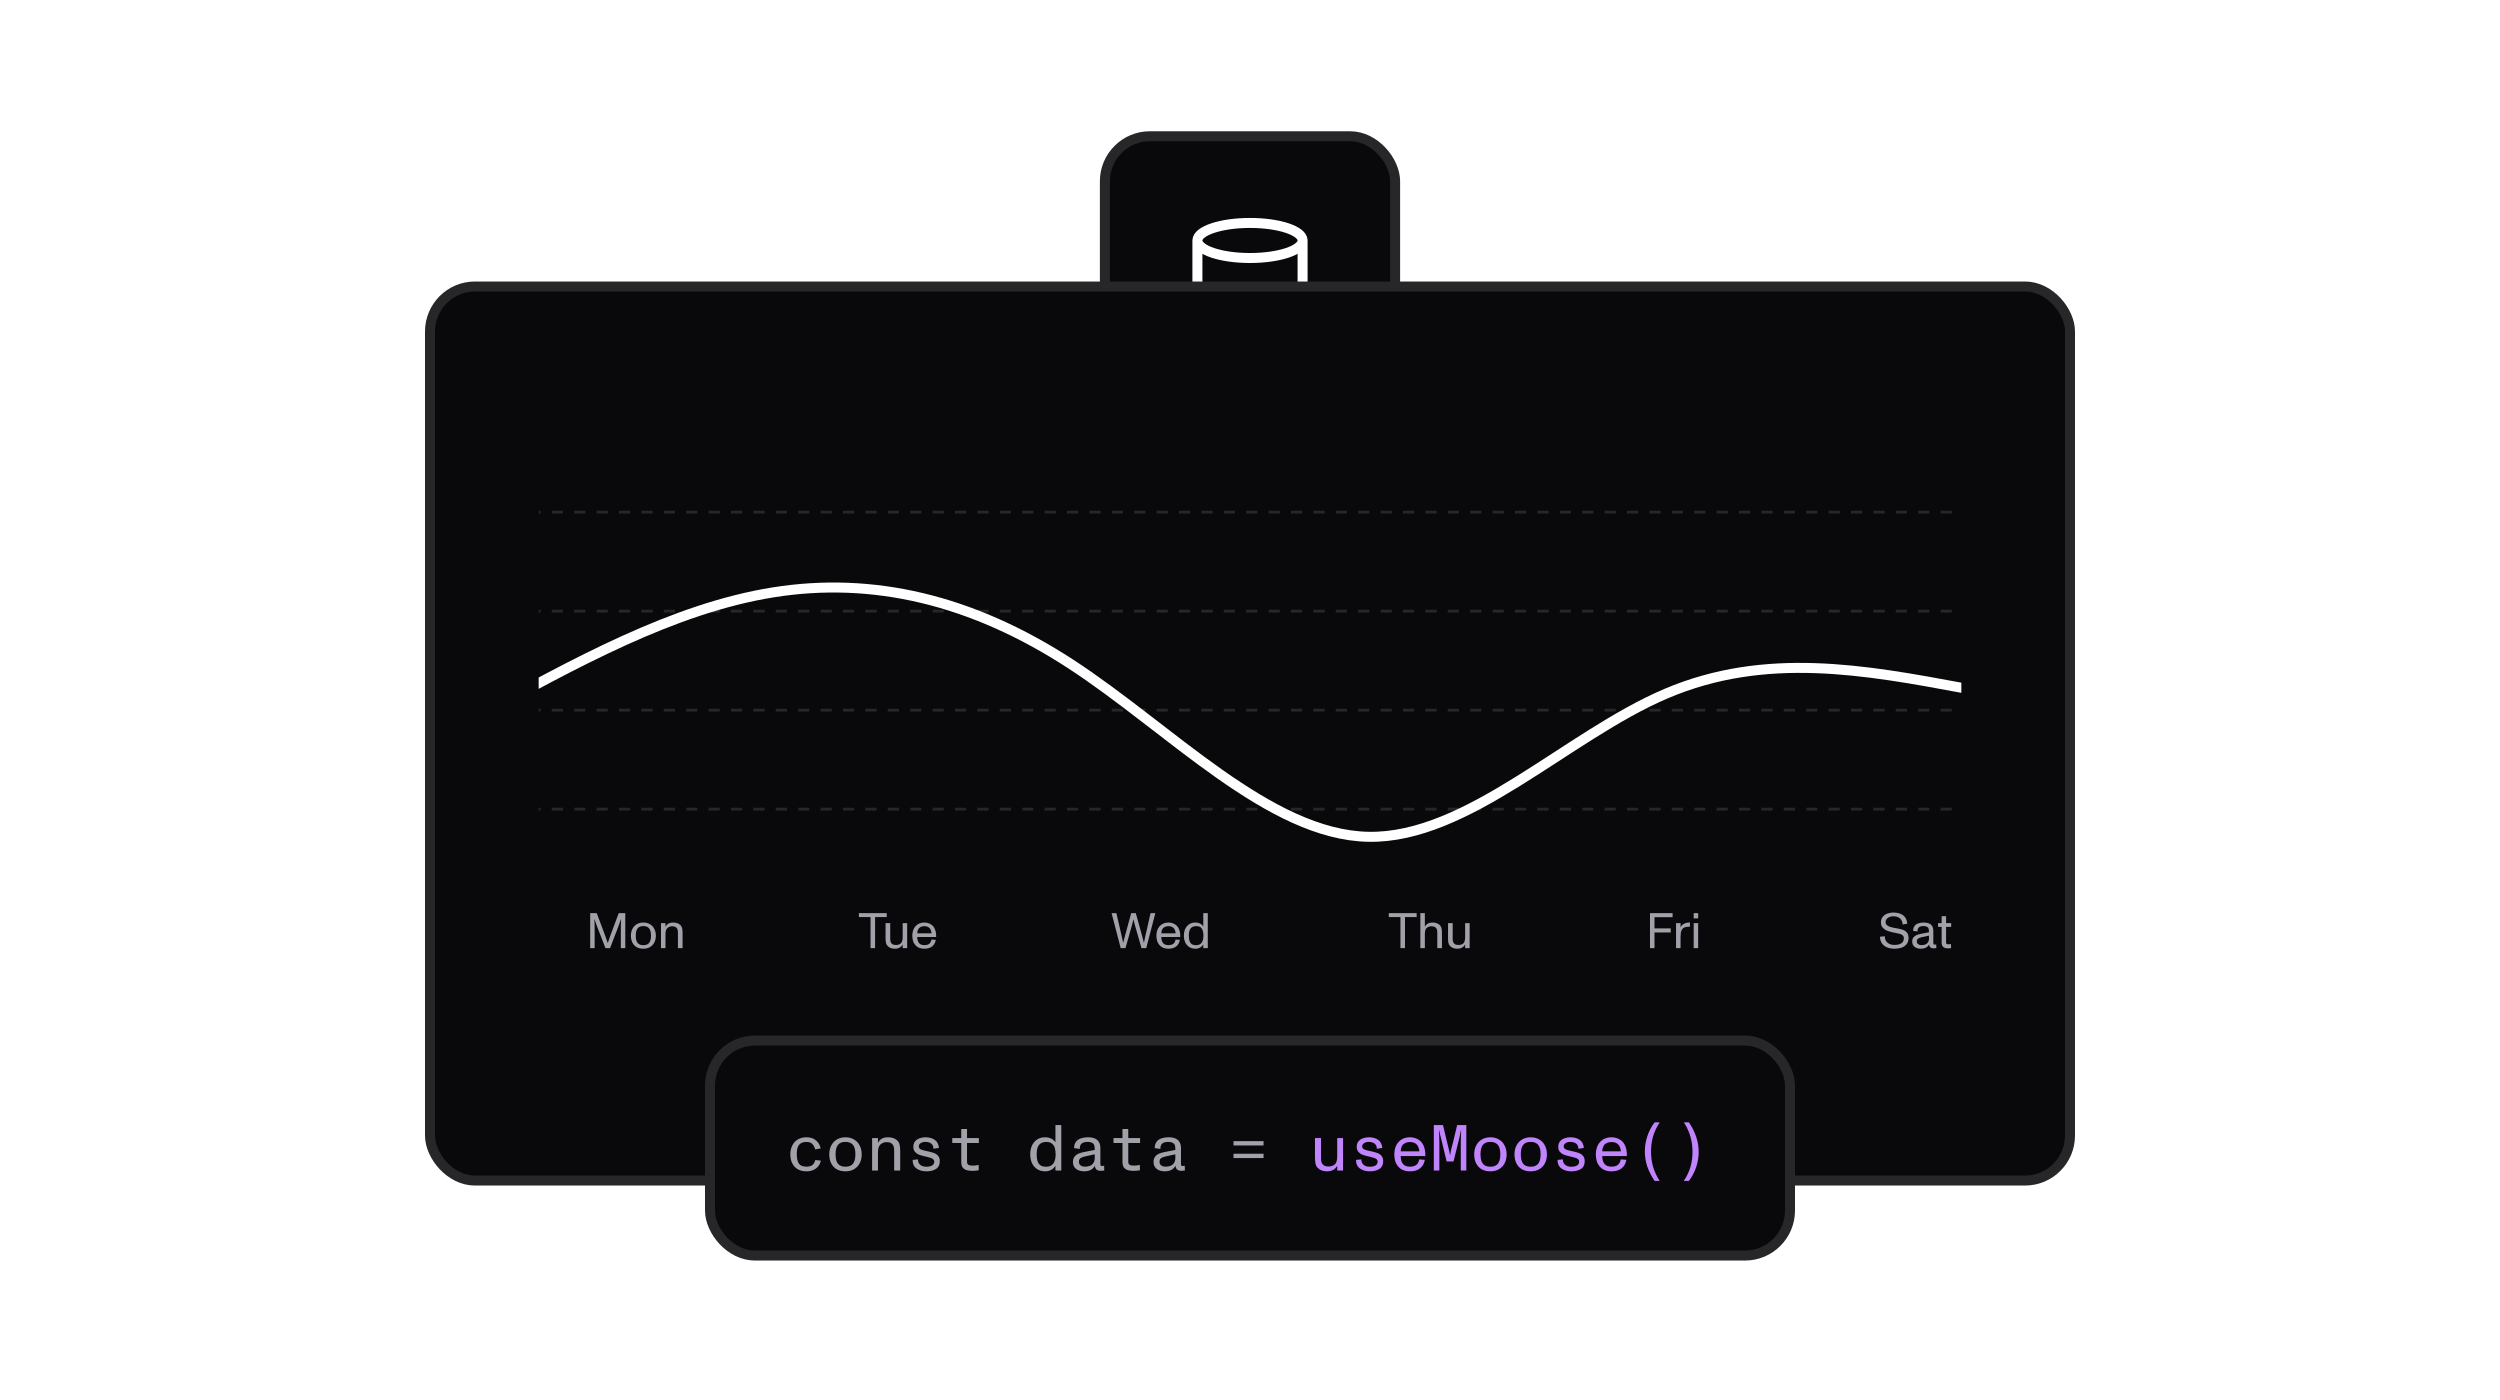
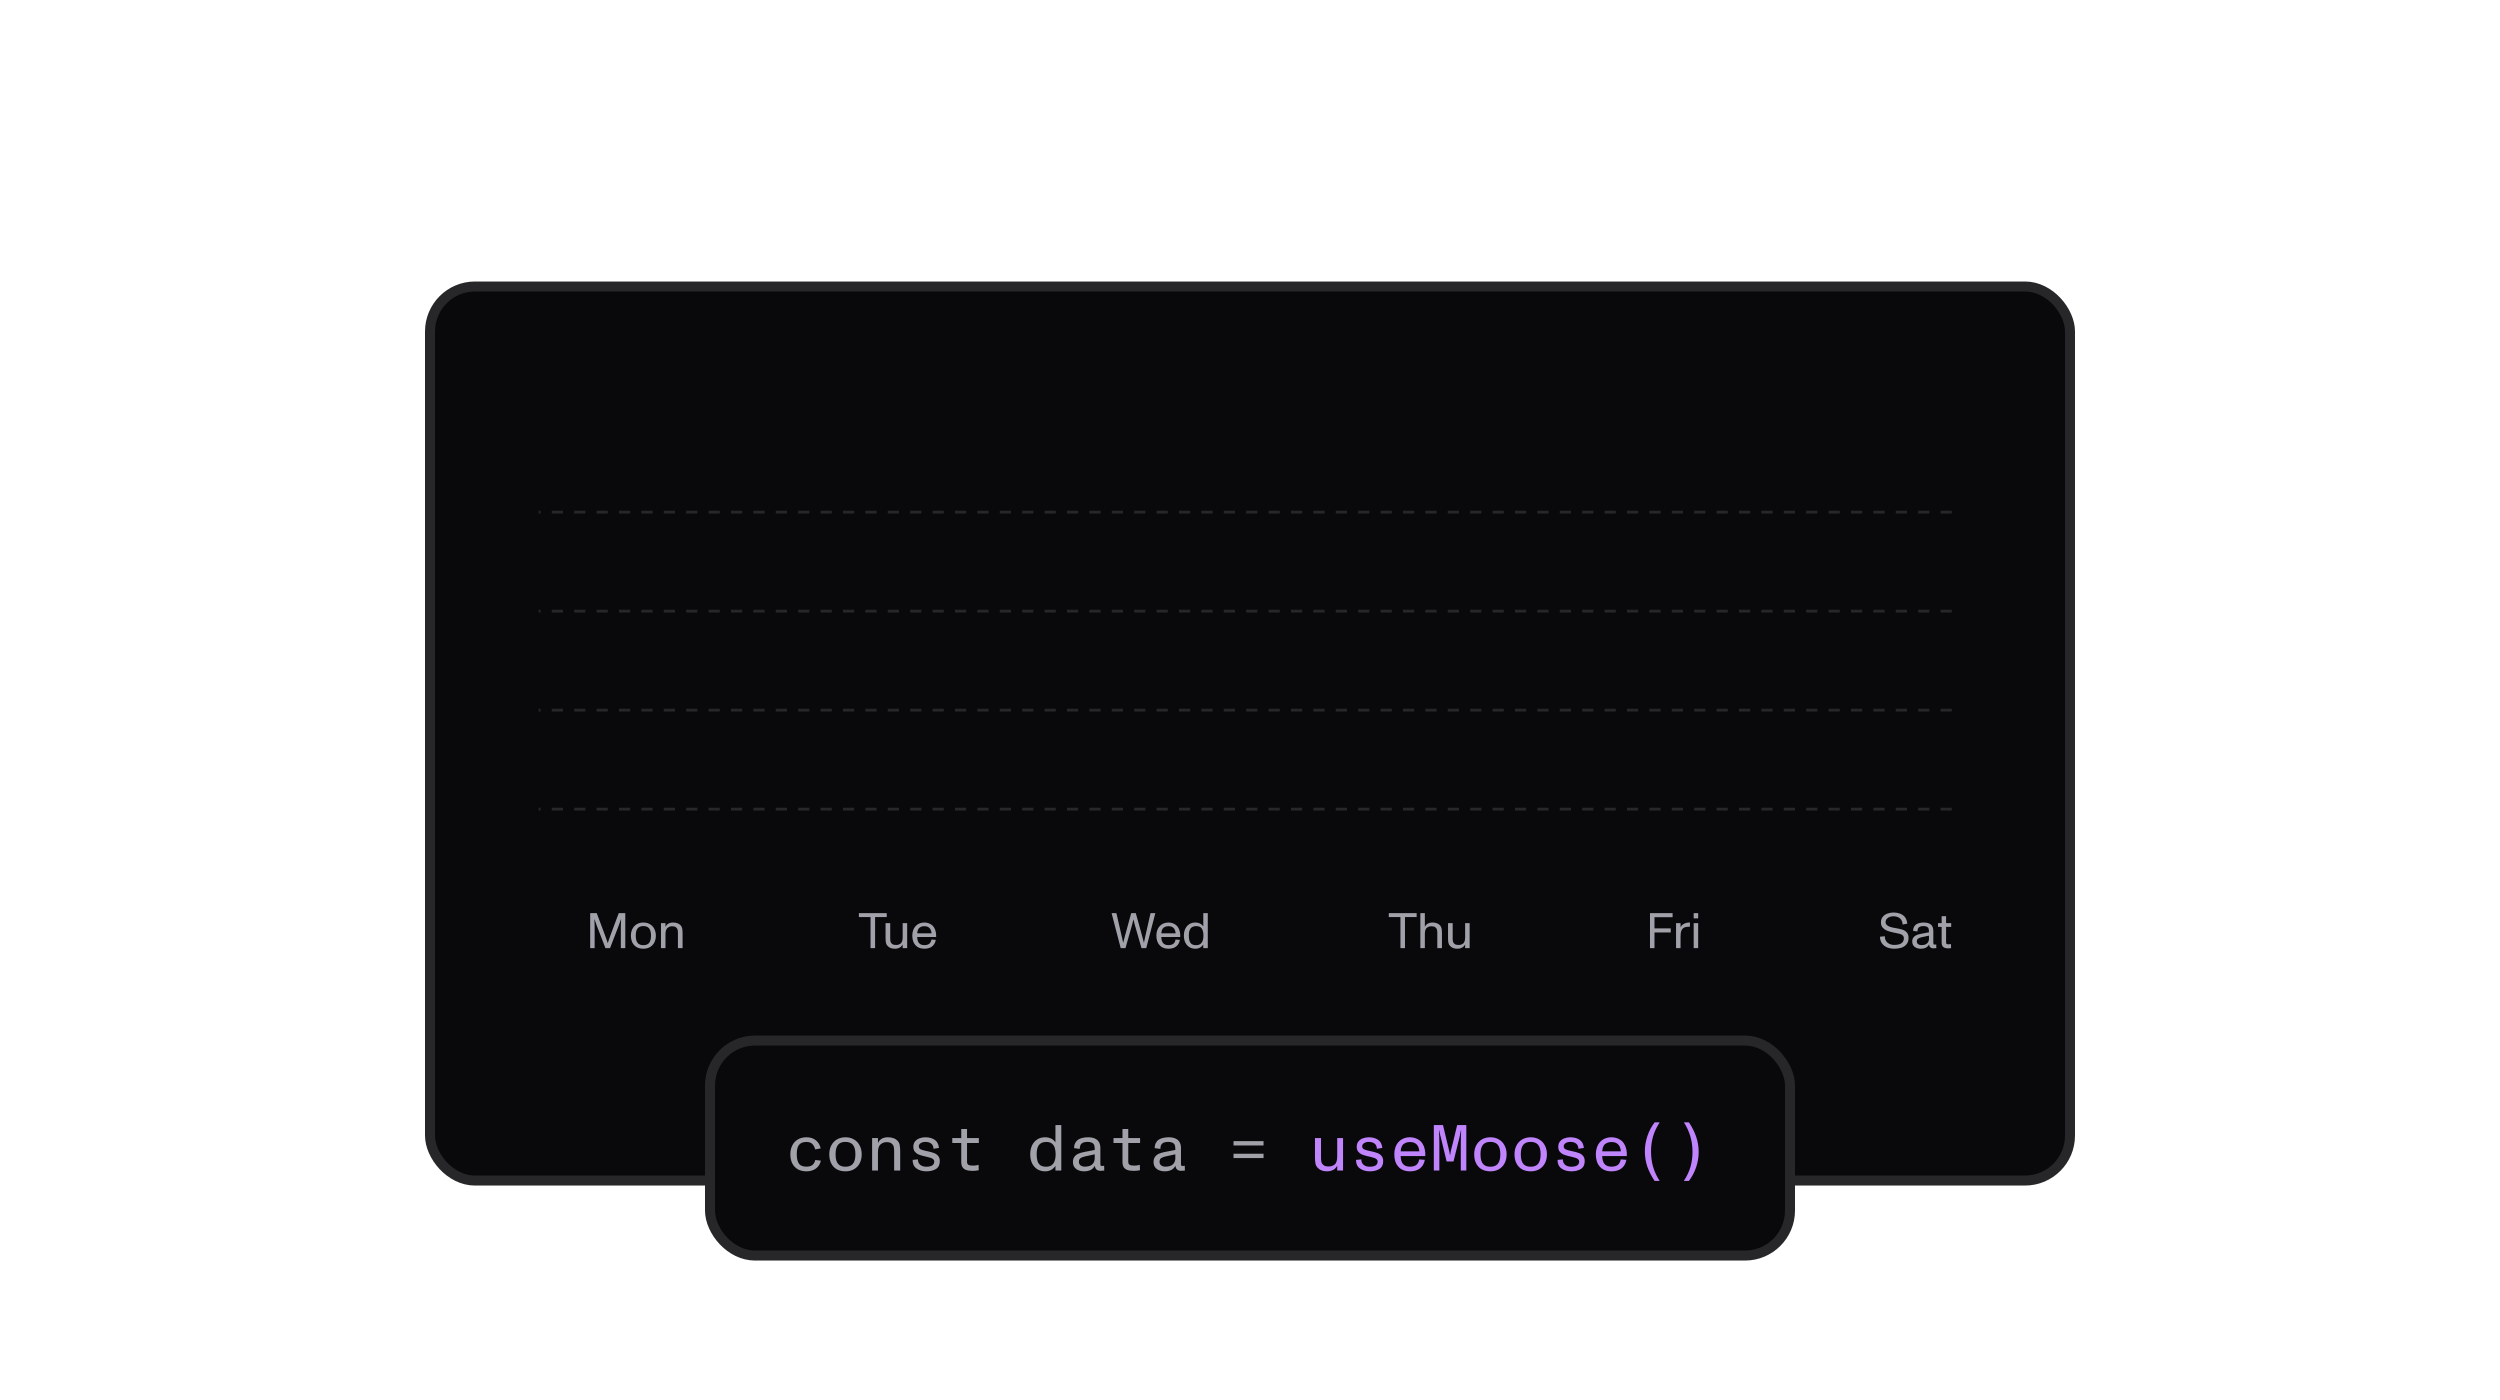
<svg xmlns="http://www.w3.org/2000/svg" fill="none" viewBox="0 0 500 280" height="280" width="500">
-   <rect fill="#09090B" rx="9" height="58.048" width="58.048" y="27.252" x="220.976" />
-   <rect stroke-width="2" stroke="#27272A" rx="9" height="58.048" width="58.048" y="27.252" x="220.976" />
  <path stroke-linejoin="round" stroke-linecap="round" stroke-width="2" stroke="white" d="M260.518 48.095C260.518 50.031 255.809 51.601 250 51.601C244.191 51.601 239.482 50.031 239.482 48.095M260.518 48.095C260.518 46.159 255.809 44.589 250 44.589C244.191 44.589 239.482 46.159 239.482 48.095M260.518 48.095V64.456C260.518 65.386 259.41 66.278 257.437 66.935C255.465 67.593 252.79 67.962 250 67.962C247.21 67.962 244.535 67.593 242.563 66.935C240.59 66.278 239.482 65.386 239.482 64.456V48.095M239.482 56.276C239.482 57.205 240.59 58.097 242.563 58.755C244.535 59.412 247.21 59.782 250 59.782C252.79 59.782 255.465 59.412 257.437 58.755C259.41 58.097 260.518 57.205 260.518 56.276" />
  <rect fill="#09090B" rx="9" height="178.812" width="328" y="57.3" x="86" />
  <rect stroke-width="2" stroke="#27272A" rx="9" height="178.812" width="328" y="57.3" x="86" />
  <g filter="url(#filter0_d_4018_10920)">
    <g clip-path="url(#clip0_4018_10920)">
      <path stroke-dasharray="2.24 2.24" stroke-width="0.561" stroke="#27272A" d="M92.433 101.864H395.433" />
      <path stroke-dasharray="2.24 2.24" stroke-width="0.561" stroke="#27272A" d="M92.433 121.664H395.433" />
      <path stroke-dasharray="2.24 2.24" stroke-width="0.561" stroke="#27272A" d="M92.433 141.464H395.433" />
      <path stroke-dasharray="2.24 2.24" stroke-width="0.561" stroke="#27272A" d="M92.433 161.264H395.433" />
      <path fill="#A1A1AA" d="M118.038 189.064V182.064H119.348L120.828 186.024C120.895 186.198 120.958 186.368 121.018 186.534C121.078 186.701 121.135 186.861 121.188 187.014C121.262 187.214 121.328 187.401 121.388 187.574C121.448 187.748 121.502 187.908 121.548 188.054H121.558C121.598 187.934 121.642 187.801 121.688 187.654C121.742 187.501 121.798 187.338 121.858 187.164C121.925 186.978 121.992 186.788 122.058 186.594C122.125 186.401 122.195 186.211 122.268 186.024L123.748 182.064H125.058V189.064H124.168V184.834C124.168 184.401 124.185 183.868 124.218 183.234H124.208C124.128 183.468 124.052 183.684 123.978 183.884C123.912 184.084 123.848 184.264 123.788 184.424C123.762 184.498 123.735 184.571 123.708 184.644C123.682 184.711 123.658 184.774 123.638 184.834L122.008 189.064H121.088L119.458 184.834C119.418 184.741 119.378 184.638 119.338 184.524C119.298 184.404 119.255 184.278 119.208 184.144C119.155 183.998 119.102 183.848 119.048 183.694C118.995 183.541 118.942 183.388 118.888 183.234H118.878C118.885 183.368 118.888 183.508 118.888 183.654C118.895 183.794 118.902 183.934 118.908 184.074C118.922 184.528 118.928 184.781 118.928 184.834V189.064H118.038ZM128.682 189.184C128.168 189.184 127.722 189.081 127.342 188.874C126.968 188.661 126.682 188.358 126.482 187.964C126.282 187.571 126.182 187.104 126.182 186.564C126.182 186.058 126.282 185.608 126.482 185.214C126.688 184.814 126.978 184.504 127.352 184.284C127.732 184.058 128.175 183.944 128.682 183.944C129.182 183.944 129.618 184.058 129.992 184.284C130.372 184.504 130.662 184.814 130.862 185.214C131.068 185.614 131.172 186.064 131.172 186.564C131.172 187.084 131.068 187.544 130.862 187.944C130.655 188.338 130.362 188.644 129.982 188.864C129.608 189.078 129.175 189.184 128.682 189.184ZM128.682 188.474C129.175 188.474 129.545 188.334 129.792 188.054C129.932 187.894 130.035 187.691 130.102 187.444C130.168 187.191 130.202 186.898 130.202 186.564C130.202 185.871 130.062 185.371 129.782 185.064C129.528 184.791 129.162 184.654 128.682 184.654C128.435 184.654 128.222 184.688 128.042 184.754C127.862 184.814 127.712 184.908 127.592 185.034C127.438 185.194 127.325 185.404 127.252 185.664C127.185 185.918 127.152 186.218 127.152 186.564C127.152 186.911 127.185 187.214 127.252 187.474C127.325 187.728 127.438 187.934 127.592 188.094C127.832 188.348 128.195 188.474 128.682 188.474ZM132.195 189.064V184.064H133.095V185.264L132.995 185.104C133.101 184.724 133.288 184.438 133.555 184.244C133.828 184.044 134.188 183.944 134.635 183.944C134.961 183.944 135.245 183.991 135.485 184.084C135.731 184.171 135.945 184.311 136.125 184.504C136.291 184.684 136.398 184.904 136.445 185.164C136.491 185.418 136.515 185.728 136.515 186.094V189.064H135.585V186.144C135.585 186.138 135.585 186.131 135.585 186.124C135.585 186.118 135.585 186.111 135.585 186.104C135.585 185.818 135.568 185.591 135.535 185.424C135.501 185.258 135.418 185.111 135.285 184.984C135.158 184.858 135.025 184.778 134.885 184.744C134.745 184.711 134.581 184.694 134.395 184.694C134.068 184.694 133.768 184.808 133.495 185.034C133.228 185.254 133.095 185.678 133.095 186.304V189.064H132.195Z" />
      <path fill="#A1A1AA" d="M174.108 189.064V182.854H171.778V182.064H177.348V182.854H175.018V189.064H174.108ZM178.993 189.184C178.666 189.184 178.383 189.141 178.143 189.054C177.903 188.961 177.693 188.818 177.513 188.624C177.34 188.444 177.23 188.228 177.183 187.974C177.136 187.721 177.113 187.414 177.113 187.054V184.064H178.043V187.004C178.043 187.011 178.043 187.018 178.043 187.024C178.043 187.031 178.043 187.038 178.043 187.044C178.043 187.324 178.06 187.548 178.093 187.714C178.126 187.874 178.206 188.018 178.333 188.144C178.46 188.271 178.593 188.351 178.733 188.384C178.88 188.418 179.05 188.434 179.243 188.434C179.583 188.434 179.883 188.334 180.143 188.134C180.403 187.928 180.533 187.508 180.533 186.874V184.064H181.433V189.064H180.533V187.884L180.633 188.034C180.533 188.401 180.336 188.684 180.043 188.884C179.756 189.084 179.406 189.184 178.993 189.184ZM184.869 189.184C184.482 189.184 184.139 189.124 183.839 189.004C183.539 188.884 183.282 188.701 183.069 188.454C182.862 188.221 182.709 187.948 182.609 187.634C182.509 187.314 182.459 186.954 182.459 186.554C182.459 186.181 182.512 185.838 182.619 185.524C182.726 185.204 182.882 184.928 183.089 184.694C183.309 184.448 183.569 184.261 183.869 184.134C184.169 184.008 184.499 183.944 184.859 183.944C185.266 183.944 185.642 184.031 185.989 184.204C186.336 184.371 186.609 184.614 186.809 184.934C186.962 185.174 187.076 185.464 187.149 185.804C187.222 186.138 187.249 186.481 187.229 186.834H183.439C183.452 187.388 183.576 187.798 183.809 188.064C184.042 188.331 184.392 188.464 184.859 188.464C185.286 188.464 185.616 188.374 185.849 188.194C186.082 188.008 186.229 187.724 186.289 187.344L187.159 187.414C187.052 187.994 186.802 188.434 186.409 188.734C186.022 189.034 185.509 189.184 184.869 189.184ZM183.449 186.134L183.319 186.104H186.369L186.309 186.134C186.309 185.994 186.282 185.838 186.229 185.664C186.182 185.484 186.119 185.334 186.039 185.214C185.912 185.028 185.752 184.891 185.559 184.804C185.372 184.718 185.142 184.674 184.869 184.674C184.596 184.674 184.356 184.724 184.149 184.824C183.942 184.918 183.789 185.048 183.689 185.214C183.542 185.454 183.462 185.738 183.449 186.064V186.134Z" />
      <path fill="#A1A1AA" d="M224.138 189.064L222.318 182.064H223.278L224.248 186.274C224.328 186.614 224.392 186.891 224.438 187.104C224.485 187.318 224.522 187.491 224.548 187.624C224.562 187.684 224.575 187.744 224.588 187.804C224.602 187.864 224.615 187.928 224.628 187.994H224.638C224.672 187.874 224.705 187.748 224.738 187.614C224.772 187.474 224.808 187.328 224.848 187.174C224.888 187.021 224.928 186.871 224.968 186.724C225.015 186.571 225.055 186.421 225.088 186.274L226.238 182.064H227.158L228.328 186.274C228.355 186.368 228.378 186.461 228.398 186.554C228.425 186.641 228.448 186.724 228.468 186.804C228.528 187.038 228.585 187.251 228.638 187.444C228.692 187.638 228.738 187.821 228.778 187.994H228.788C228.808 187.901 228.828 187.801 228.848 187.694C228.875 187.588 228.902 187.474 228.928 187.354C228.962 187.188 228.995 187.014 229.028 186.834C229.068 186.654 229.112 186.468 229.158 186.274L230.108 182.064H231.068L229.248 189.064H228.298L227.118 184.944C227.065 184.771 227.015 184.598 226.968 184.424C226.922 184.251 226.878 184.081 226.838 183.914C226.812 183.808 226.785 183.708 226.758 183.614C226.732 183.514 226.708 183.418 226.688 183.324H226.678C226.645 183.444 226.612 183.571 226.578 183.704C226.552 183.838 226.522 183.974 226.488 184.114C226.455 184.248 226.418 184.384 226.378 184.524C226.345 184.664 226.305 184.808 226.258 184.954L225.098 189.064H224.138ZM233.689 189.184C233.302 189.184 232.959 189.124 232.659 189.004C232.359 188.884 232.102 188.701 231.889 188.454C231.682 188.221 231.529 187.948 231.429 187.634C231.329 187.314 231.279 186.954 231.279 186.554C231.279 186.181 231.332 185.838 231.439 185.524C231.546 185.204 231.702 184.928 231.909 184.694C232.129 184.448 232.389 184.261 232.689 184.134C232.989 184.008 233.319 183.944 233.679 183.944C234.086 183.944 234.462 184.031 234.809 184.204C235.156 184.371 235.429 184.614 235.629 184.934C235.782 185.174 235.896 185.464 235.969 185.804C236.042 186.138 236.069 186.481 236.049 186.834H232.259C232.272 187.388 232.396 187.798 232.629 188.064C232.862 188.331 233.212 188.464 233.679 188.464C234.106 188.464 234.436 188.374 234.669 188.194C234.902 188.008 235.049 187.724 235.109 187.344L235.979 187.414C235.872 187.994 235.622 188.434 235.229 188.734C234.842 189.034 234.329 189.184 233.689 189.184ZM232.269 186.134L232.139 186.104H235.189L235.129 186.134C235.129 185.994 235.102 185.838 235.049 185.664C235.002 185.484 234.939 185.334 234.859 185.214C234.732 185.028 234.572 184.891 234.379 184.804C234.192 184.718 233.962 184.674 233.689 184.674C233.416 184.674 233.176 184.724 232.969 184.824C232.762 184.918 232.609 185.048 232.509 185.214C232.362 185.454 232.282 185.738 232.269 186.064V186.134ZM239.077 189.184C238.63 189.184 238.234 189.081 237.887 188.874C237.54 188.661 237.267 188.358 237.067 187.964C236.874 187.564 236.777 187.098 236.777 186.564C236.777 186.044 236.87 185.588 237.057 185.194C237.25 184.794 237.517 184.488 237.857 184.274C238.204 184.054 238.6 183.944 239.047 183.944C239.454 183.944 239.804 184.028 240.097 184.194C240.39 184.361 240.63 184.621 240.817 184.974L240.657 185.144V182.064H241.557V189.064H240.657V187.904L240.817 188.054C240.637 188.428 240.397 188.711 240.097 188.904C239.804 189.091 239.464 189.184 239.077 189.184ZM239.237 188.474C239.444 188.474 239.627 188.444 239.787 188.384C239.954 188.324 240.097 188.234 240.217 188.114C240.37 187.961 240.487 187.754 240.567 187.494C240.647 187.234 240.687 186.928 240.687 186.574C240.687 186.008 240.587 185.548 240.387 185.194C240.187 184.841 239.81 184.664 239.257 184.664C239.004 184.664 238.787 184.701 238.607 184.774C238.427 184.841 238.277 184.944 238.157 185.084C238.024 185.244 237.924 185.448 237.857 185.694C237.797 185.941 237.767 186.231 237.767 186.564C237.767 186.978 237.81 187.324 237.897 187.604C237.984 187.884 238.134 188.101 238.347 188.254C238.56 188.401 238.857 188.474 239.237 188.474Z" />
      <path fill="#A1A1AA" d="M280.088 189.064V182.854H277.758V182.064H283.328V182.854H280.998V189.064H280.088ZM284.071 189.064V182.064H284.971V185.244L284.861 185.114C284.967 184.721 285.164 184.428 285.451 184.234C285.737 184.041 286.091 183.944 286.511 183.944C286.837 183.944 287.121 183.991 287.361 184.084C287.607 184.171 287.821 184.311 288.001 184.504C288.167 184.684 288.274 184.901 288.321 185.154C288.367 185.408 288.391 185.714 288.391 186.074V189.064H287.461V186.124C287.461 186.118 287.461 186.111 287.461 186.104C287.461 186.098 287.461 186.091 287.461 186.084C287.461 185.798 287.444 185.574 287.411 185.414C287.377 185.254 287.294 185.111 287.161 184.984C287.034 184.858 286.901 184.778 286.761 184.744C286.621 184.711 286.457 184.694 286.271 184.694C285.931 184.694 285.627 184.798 285.361 185.004C285.101 185.204 284.971 185.621 284.971 186.254V189.064H284.071ZM291.487 189.184C291.16 189.184 290.877 189.141 290.637 189.054C290.397 188.961 290.187 188.818 290.007 188.624C289.833 188.444 289.723 188.228 289.677 187.974C289.63 187.721 289.607 187.414 289.607 187.054V184.064H290.537V187.004C290.537 187.011 290.537 187.018 290.537 187.024C290.537 187.031 290.537 187.038 290.537 187.044C290.537 187.324 290.553 187.548 290.587 187.714C290.62 187.874 290.7 188.018 290.827 188.144C290.953 188.271 291.087 188.351 291.227 188.384C291.373 188.418 291.543 188.434 291.737 188.434C292.077 188.434 292.377 188.334 292.637 188.134C292.897 187.928 293.027 187.508 293.027 186.874V184.064H293.927V189.064H293.027V187.884L293.127 188.034C293.027 188.401 292.83 188.684 292.537 188.884C292.25 189.084 291.9 189.184 291.487 189.184Z" />
      <path fill="#A1A1AA" d="M329.998 189.064V182.064H334.518V182.874H330.898V185.124H334.148V185.934H330.898V189.064H329.998ZM335.209 189.064V184.064H336.109V185.384L336.079 185.164C336.073 184.978 336.136 184.798 336.269 184.624C336.409 184.444 336.599 184.294 336.839 184.174C337.086 184.048 337.359 183.974 337.659 183.954C337.693 183.948 337.733 183.944 337.779 183.944C337.833 183.944 337.883 183.944 337.929 183.944C337.943 183.944 337.953 183.944 337.959 183.944C337.973 183.944 337.986 183.944 337.999 183.944L337.979 184.794C337.939 184.788 337.863 184.784 337.749 184.784C337.396 184.784 337.103 184.834 336.869 184.934C336.636 185.034 336.449 185.224 336.309 185.504C336.176 185.784 336.109 186.181 336.109 186.694V189.064H335.209ZM338.735 183.124V182.064H339.635V183.124H338.735ZM338.735 189.064V184.064H339.635V189.064H338.735ZM338.735 189.064V188.304H339.635V189.064H338.735ZM338.735 184.824V184.064H339.635V184.824H338.735Z" />
      <path fill="#A1A1AA" d="M378.888 189.184C378.355 189.184 377.868 189.098 377.428 188.924C376.995 188.744 376.648 188.474 376.388 188.114C376.128 187.748 375.998 187.304 375.998 186.784L376.958 186.684C376.958 187.231 377.135 187.658 377.488 187.964C377.842 188.271 378.298 188.424 378.858 188.424C379.225 188.424 379.548 188.384 379.828 188.304C380.115 188.218 380.342 188.078 380.508 187.884C380.682 187.684 380.768 187.421 380.768 187.094C380.768 186.848 380.695 186.658 380.548 186.524C380.402 186.384 380.218 186.284 379.998 186.224C379.785 186.158 379.492 186.091 379.118 186.024C379.012 186.004 378.905 185.984 378.798 185.964C378.692 185.944 378.585 185.921 378.478 185.894C378.025 185.788 377.638 185.668 377.318 185.534C376.998 185.394 376.728 185.194 376.508 184.934C376.295 184.674 376.188 184.334 376.188 183.914C376.188 183.468 376.308 183.098 376.548 182.804C376.795 182.504 377.105 182.288 377.478 182.154C377.858 182.014 378.255 181.944 378.668 181.944C379.455 181.944 380.098 182.121 380.598 182.474C381.098 182.828 381.385 183.394 381.458 184.174L380.518 184.344C380.512 183.824 380.342 183.421 380.008 183.134C379.682 182.841 379.228 182.694 378.648 182.694C378.408 182.694 378.168 182.738 377.928 182.824C377.695 182.911 377.502 183.044 377.348 183.224C377.195 183.398 377.118 183.614 377.118 183.874C377.118 184.114 377.212 184.314 377.398 184.474C377.585 184.628 377.815 184.748 378.088 184.834C378.368 184.921 378.698 184.994 379.078 185.054C379.085 185.061 379.092 185.064 379.098 185.064C379.112 185.064 379.122 185.064 379.128 185.064C379.702 185.158 380.162 185.261 380.508 185.374C380.862 185.488 381.148 185.674 381.368 185.934C381.595 186.194 381.708 186.558 381.708 187.024C381.708 187.558 381.572 187.984 381.298 188.304C381.032 188.624 380.688 188.851 380.268 188.984C379.848 189.118 379.388 189.184 378.888 189.184ZM384.125 189.184C383.665 189.184 383.268 189.061 382.935 188.814C382.608 188.561 382.445 188.204 382.445 187.744C382.445 187.411 382.525 187.141 382.685 186.934C382.852 186.721 383.055 186.564 383.295 186.464C383.542 186.358 383.825 186.274 384.145 186.214L385.795 185.894C385.795 185.881 385.795 185.868 385.795 185.854C385.795 185.834 385.795 185.818 385.795 185.804C385.795 185.598 385.782 185.434 385.755 185.314C385.735 185.188 385.692 185.078 385.625 184.984C385.552 184.884 385.435 184.804 385.275 184.744C385.115 184.684 384.928 184.654 384.715 184.654C384.282 184.654 383.968 184.741 383.775 184.914C383.588 185.081 383.495 185.354 383.495 185.734L382.615 185.614C382.622 185.314 382.678 185.058 382.785 184.844C382.892 184.624 383.042 184.448 383.235 184.314C383.415 184.194 383.635 184.104 383.895 184.044C384.155 183.978 384.445 183.944 384.765 183.944C385.185 183.944 385.535 184.008 385.815 184.134C386.095 184.254 386.305 184.438 386.445 184.684C386.592 184.931 386.665 185.234 386.665 185.594V187.984C386.665 188.131 386.678 188.231 386.705 188.284C386.738 188.338 386.822 188.364 386.955 188.364C387.035 188.364 387.132 188.351 387.245 188.324L387.265 189.064C387.098 189.091 386.912 189.104 386.705 189.104C386.412 189.104 386.188 189.028 386.035 188.874C385.882 188.721 385.805 188.494 385.805 188.194L385.915 188.054C385.802 188.428 385.595 188.711 385.295 188.904C385.002 189.091 384.612 189.184 384.125 189.184ZM384.265 188.464C384.785 188.464 385.168 188.348 385.415 188.114C385.668 187.874 385.795 187.561 385.795 187.174V186.134L386.215 186.474L384.285 186.894L384.215 186.914C383.928 186.981 383.715 187.074 383.575 187.194C383.435 187.308 383.365 187.488 383.365 187.734C383.365 187.961 383.452 188.141 383.625 188.274C383.798 188.401 384.012 188.464 384.265 188.464ZM389.667 189.114C389.2 189.114 388.86 189.021 388.647 188.834C388.434 188.648 388.327 188.351 388.327 187.944V184.814H387.607V184.064H388.327V182.674H389.217V184.064H390.237V184.814H389.217V187.914C389.217 188.074 389.254 188.181 389.327 188.234C389.407 188.281 389.544 188.304 389.737 188.304C389.864 188.304 390.017 188.288 390.197 188.254L390.217 189.064C390.037 189.098 389.854 189.114 389.667 189.114Z" />
-       <path stroke-width="2" stroke="white" d="M95.052 142.99C114.902 132.045 134.754 121.098 154.605 117.916C174.456 114.734 194.307 119.316 214.158 132.244C234.009 145.173 253.861 166.447 273.712 166.8C293.562 167.152 313.414 146.583 333.265 138.144C353.116 129.706 372.967 133.398 392.818 137.09" />
    </g>
  </g>
  <rect fill="#09090B" rx="9" height="43" width="216" y="208.111" x="142" />
  <rect stroke-width="2" stroke="#27272A" rx="9" height="43" width="216" y="208.111" x="142" />
  <path fill="#A1A1AA" d="M161.29 234.267C160.631 234.267 160.059 234.133 159.574 233.864C159.089 233.587 158.716 233.193 158.456 232.681C158.196 232.17 158.066 231.563 158.066 230.861C158.066 230.194 158.196 229.605 158.456 229.093C158.716 228.573 159.089 228.17 159.574 227.884C160.068 227.598 160.64 227.455 161.29 227.455C162.079 227.455 162.716 227.663 163.201 228.079C163.686 228.487 163.998 229.02 164.137 229.678L163.045 229.886C162.924 229.436 162.733 229.076 162.473 228.807C162.213 228.53 161.819 228.391 161.29 228.391C160.926 228.391 160.623 228.443 160.38 228.547C160.137 228.651 159.938 228.803 159.782 229.002C159.626 229.21 159.513 229.47 159.444 229.782C159.383 230.094 159.353 230.454 159.353 230.861C159.353 231.667 159.492 232.283 159.769 232.707C160.046 233.123 160.553 233.331 161.29 233.331C161.793 233.331 162.183 233.227 162.46 233.019C162.737 232.811 162.937 232.473 163.058 232.005L164.163 232.122C164.085 232.556 163.912 232.937 163.643 233.266C163.383 233.587 163.049 233.834 162.642 234.007C162.243 234.181 161.793 234.267 161.29 234.267ZM169.105 234.267C168.437 234.267 167.857 234.133 167.363 233.864C166.877 233.587 166.505 233.193 166.245 232.681C165.985 232.17 165.855 231.563 165.855 230.861C165.855 230.203 165.985 229.618 166.245 229.106C166.513 228.586 166.89 228.183 167.376 227.897C167.87 227.603 168.446 227.455 169.105 227.455C169.755 227.455 170.322 227.603 170.808 227.897C171.302 228.183 171.679 228.586 171.939 229.106C172.207 229.626 172.342 230.211 172.342 230.861C172.342 231.537 172.207 232.135 171.939 232.655C171.67 233.167 171.289 233.565 170.795 233.851C170.309 234.129 169.746 234.267 169.105 234.267ZM169.105 233.344C169.746 233.344 170.227 233.162 170.548 232.798C170.73 232.59 170.864 232.326 170.951 232.005C171.037 231.685 171.081 231.308 171.081 230.874V230.861C171.081 230.419 171.037 230.038 170.951 229.717C170.864 229.388 170.725 229.119 170.535 228.911C170.37 228.738 170.171 228.608 169.937 228.521C169.703 228.426 169.425 228.378 169.105 228.378C168.472 228.378 168 228.543 167.688 228.872C167.488 229.08 167.341 229.353 167.246 229.691C167.159 230.021 167.116 230.411 167.116 230.861C167.116 231.312 167.159 231.706 167.246 232.044C167.341 232.374 167.488 232.642 167.688 232.85C168 233.18 168.472 233.344 169.105 233.344ZM174.423 227.611H175.593V229.171L175.463 228.963C175.602 228.469 175.844 228.097 176.191 227.845C176.546 227.585 177.014 227.455 177.595 227.455C178.02 227.455 178.388 227.516 178.7 227.637C179.021 227.75 179.298 227.932 179.532 228.183C179.757 228.417 179.896 228.712 179.948 229.067C180.009 229.414 180.039 229.808 180.039 230.25V234.111H178.83V230.315C178.83 229.925 178.808 229.622 178.765 229.405C178.722 229.18 178.613 228.981 178.44 228.807C178.275 228.643 178.102 228.539 177.92 228.495C177.738 228.452 177.526 228.43 177.283 228.43C176.858 228.43 176.468 228.578 176.113 228.872C175.766 229.158 175.593 229.709 175.593 230.523V234.111H174.423V227.611ZM185.28 234.267C184.491 234.267 183.832 234.077 183.304 233.695C182.775 233.314 182.515 232.742 182.524 231.979L183.59 231.875C183.581 232.326 183.728 232.686 184.032 232.954C184.335 233.214 184.742 233.344 185.254 233.344C185.782 233.344 186.181 233.258 186.45 233.084C186.718 232.902 186.853 232.638 186.853 232.291C186.853 232.109 186.779 231.958 186.632 231.836C186.493 231.715 186.315 231.624 186.099 231.563C185.891 231.494 185.618 231.42 185.28 231.342C185.106 231.299 184.933 231.26 184.76 231.225C184.309 231.113 183.941 230.996 183.655 230.874C183.377 230.744 183.143 230.558 182.953 230.315C182.762 230.073 182.667 229.752 182.667 229.353C182.667 228.929 182.779 228.573 183.005 228.287C183.239 228.001 183.538 227.793 183.902 227.663C184.274 227.525 184.664 227.455 185.072 227.455C185.826 227.455 186.45 227.624 186.944 227.962C187.438 228.3 187.719 228.842 187.789 229.587L186.697 229.756C186.688 229.306 186.541 228.963 186.255 228.729C185.969 228.495 185.57 228.378 185.059 228.378C184.712 228.378 184.409 228.461 184.149 228.625C183.889 228.781 183.759 228.998 183.759 229.275C183.759 229.535 183.88 229.73 184.123 229.86C184.374 229.982 184.734 230.09 185.202 230.185C185.228 230.194 185.245 230.198 185.254 230.198C185.271 230.198 185.293 230.203 185.319 230.211C185.388 230.22 185.453 230.233 185.514 230.25C186.068 230.372 186.502 230.493 186.814 230.614C187.134 230.727 187.403 230.913 187.62 231.173C187.845 231.425 187.958 231.776 187.958 232.226C187.958 232.954 187.702 233.479 187.191 233.799C186.679 234.111 186.042 234.267 185.28 234.267ZM194.537 234.176C194 234.176 193.562 234.116 193.224 233.994C192.895 233.873 192.648 233.682 192.483 233.422C192.327 233.154 192.249 232.803 192.249 232.369V228.599H190.455V227.611H192.249V225.804H193.406V227.611H195.772V228.599H193.406V232.33C193.406 232.634 193.493 232.842 193.666 232.954C193.848 233.067 194.169 233.123 194.628 233.123C195.001 233.123 195.365 233.071 195.72 232.967L195.746 234.046C195.599 234.081 195.412 234.111 195.187 234.137C194.97 234.163 194.754 234.176 194.537 234.176ZM209.035 234.267C208.454 234.267 207.939 234.133 207.488 233.864C207.037 233.587 206.682 233.193 206.422 232.681C206.171 232.161 206.045 231.555 206.045 230.861C206.045 230.185 206.166 229.592 206.409 229.08C206.66 228.56 207.007 228.162 207.449 227.884C207.9 227.598 208.415 227.455 208.996 227.455C209.525 227.455 209.98 227.564 210.361 227.78C210.742 227.997 211.054 228.335 211.297 228.794L211.089 229.015V225.011H212.259V234.111H211.089V232.603L211.297 232.798C211.063 233.284 210.751 233.652 210.361 233.903C209.98 234.146 209.538 234.267 209.035 234.267ZM209.243 233.344C209.546 233.344 209.815 233.297 210.049 233.201C210.283 233.097 210.478 232.946 210.634 232.746C210.799 232.538 210.92 232.278 210.998 231.966C211.085 231.654 211.128 231.29 211.128 230.874C211.128 230.406 211.076 229.995 210.972 229.639C210.877 229.275 210.69 228.976 210.413 228.742C210.144 228.508 209.763 228.391 209.269 228.391C208.888 228.391 208.571 228.452 208.32 228.573C208.069 228.695 207.865 228.872 207.709 229.106C207.579 229.314 207.484 229.566 207.423 229.86C207.362 230.146 207.332 230.48 207.332 230.861C207.332 231.399 207.388 231.849 207.501 232.213C207.614 232.577 207.809 232.859 208.086 233.058C208.363 233.249 208.749 233.344 209.243 233.344ZM216.772 234.267C216.39 234.267 216.031 234.198 215.693 234.059C215.363 233.921 215.095 233.713 214.887 233.435C214.687 233.149 214.588 232.803 214.588 232.395C214.588 231.962 214.692 231.611 214.9 231.342C215.116 231.065 215.381 230.861 215.693 230.731C216.013 230.593 216.382 230.484 216.798 230.406L218.943 229.99C218.943 229.938 218.943 229.891 218.943 229.847C218.943 229.587 218.925 229.379 218.891 229.223C218.865 229.067 218.808 228.929 218.722 228.807C218.626 228.677 218.475 228.573 218.267 228.495C218.059 228.417 217.816 228.378 217.539 228.378C216.975 228.378 216.568 228.491 216.317 228.716C216.074 228.933 215.953 229.288 215.953 229.782L214.809 229.626C214.817 229.236 214.891 228.903 215.03 228.625C215.168 228.339 215.363 228.11 215.615 227.936C215.849 227.78 216.135 227.663 216.473 227.585C216.811 227.499 217.188 227.455 217.604 227.455C218.15 227.455 218.605 227.538 218.969 227.702C219.333 227.858 219.606 228.097 219.788 228.417C219.978 228.738 220.074 229.132 220.074 229.6V232.707C220.074 232.898 220.091 233.028 220.126 233.097C220.169 233.167 220.277 233.201 220.451 233.201C220.555 233.201 220.68 233.184 220.828 233.149L220.854 234.111C220.637 234.146 220.394 234.163 220.126 234.163C219.744 234.163 219.454 234.064 219.255 233.864C219.055 233.665 218.956 233.37 218.956 232.98L219.099 232.798C218.951 233.284 218.683 233.652 218.293 233.903C217.911 234.146 217.404 234.267 216.772 234.267ZM216.954 233.331C217.63 233.331 218.128 233.18 218.449 232.876C218.778 232.564 218.943 232.157 218.943 231.654V230.302L219.489 230.744L216.98 231.29C216.572 231.386 216.269 231.507 216.07 231.654C215.879 231.802 215.784 232.044 215.784 232.382C215.784 232.677 215.896 232.911 216.122 233.084C216.347 233.249 216.624 233.331 216.954 233.331ZM226.783 234.176C226.246 234.176 225.808 234.116 225.47 233.994C225.141 233.873 224.894 233.682 224.729 233.422C224.573 233.154 224.495 232.803 224.495 232.369V228.599H222.701V227.611H224.495V225.804H225.652V227.611H228.018V228.599H225.652V232.33C225.652 232.634 225.739 232.842 225.912 232.954C226.094 233.067 226.415 233.123 226.874 233.123C227.247 233.123 227.611 233.071 227.966 232.967L227.992 234.046C227.845 234.081 227.659 234.111 227.433 234.137C227.217 234.163 227 234.176 226.783 234.176ZM232.895 234.267C232.513 234.267 232.154 234.198 231.816 234.059C231.486 233.921 231.218 233.713 231.01 233.435C230.81 233.149 230.711 232.803 230.711 232.395C230.711 231.962 230.815 231.611 231.023 231.342C231.239 231.065 231.504 230.861 231.816 230.731C232.136 230.593 232.505 230.484 232.921 230.406L235.066 229.99C235.066 229.938 235.066 229.891 235.066 229.847C235.066 229.587 235.048 229.379 235.014 229.223C234.988 229.067 234.931 228.929 234.845 228.807C234.749 228.677 234.598 228.573 234.39 228.495C234.182 228.417 233.939 228.378 233.662 228.378C233.098 228.378 232.691 228.491 232.44 228.716C232.197 228.933 232.076 229.288 232.076 229.782L230.932 229.626C230.94 229.236 231.014 228.903 231.153 228.625C231.291 228.339 231.486 228.11 231.738 227.936C231.972 227.78 232.258 227.663 232.596 227.585C232.934 227.499 233.311 227.455 233.727 227.455C234.273 227.455 234.728 227.538 235.092 227.702C235.456 227.858 235.729 228.097 235.911 228.417C236.101 228.738 236.197 229.132 236.197 229.6V232.707C236.197 232.898 236.214 233.028 236.249 233.097C236.292 233.167 236.4 233.201 236.574 233.201C236.678 233.201 236.803 233.184 236.951 233.149L236.977 234.111C236.76 234.146 236.517 234.163 236.249 234.163C235.867 234.163 235.577 234.064 235.378 233.864C235.178 233.665 235.079 233.37 235.079 232.98L235.222 232.798C235.074 233.284 234.806 233.652 234.416 233.903C234.034 234.146 233.527 234.267 232.895 234.267ZM233.077 233.331C233.753 233.331 234.251 233.18 234.572 232.876C234.901 232.564 235.066 232.157 235.066 231.654V230.302L235.612 230.744L233.103 231.29C232.695 231.386 232.392 231.507 232.193 231.654C232.002 231.802 231.907 232.044 231.907 232.382C231.907 232.677 232.019 232.911 232.245 233.084C232.47 233.249 232.747 233.331 233.077 233.331ZM246.704 228.222H252.71V229.093H246.704V228.222ZM246.704 230.744H252.71V231.615H246.704V230.744Z" />
  <path fill="#C084FC" d="M265.44 234.267C265.015 234.267 264.647 234.211 264.335 234.098C264.023 233.977 263.75 233.791 263.516 233.539C263.29 233.297 263.147 233.011 263.087 232.681C263.026 232.352 262.996 231.958 262.996 231.498V227.611H264.205V231.433C264.205 231.442 264.205 231.451 264.205 231.459C264.205 231.468 264.205 231.477 264.205 231.485C264.205 231.849 264.226 232.14 264.27 232.356C264.313 232.564 264.417 232.751 264.582 232.915C264.746 233.08 264.92 233.184 265.102 233.227C265.292 233.271 265.513 233.292 265.765 233.292C266.207 233.292 266.597 233.162 266.935 232.902C267.273 232.634 267.442 232.088 267.442 231.264V227.611H268.612V234.111H267.442V232.577L267.572 232.772C267.485 233.093 267.342 233.366 267.143 233.591C266.943 233.817 266.696 233.986 266.402 234.098C266.116 234.211 265.795 234.267 265.44 234.267ZM273.956 234.267C273.168 234.267 272.509 234.077 271.98 233.695C271.452 233.314 271.192 232.742 271.2 231.979L272.266 231.875C272.258 232.326 272.405 232.686 272.708 232.954C273.012 233.214 273.419 233.344 273.93 233.344C274.459 233.344 274.858 233.258 275.126 233.084C275.395 232.902 275.529 232.638 275.529 232.291C275.529 232.109 275.456 231.958 275.308 231.836C275.17 231.715 274.992 231.624 274.775 231.563C274.567 231.494 274.294 231.42 273.956 231.342C273.783 231.299 273.61 231.26 273.436 231.225C272.986 231.113 272.617 230.996 272.331 230.874C272.054 230.744 271.82 230.558 271.629 230.315C271.439 230.073 271.343 229.752 271.343 229.353C271.343 228.929 271.456 228.573 271.681 228.287C271.915 228.001 272.214 227.793 272.578 227.663C272.951 227.525 273.341 227.455 273.748 227.455C274.502 227.455 275.126 227.624 275.62 227.962C276.114 228.3 276.396 228.842 276.465 229.587L275.373 229.756C275.365 229.306 275.217 228.963 274.931 228.729C274.645 228.495 274.247 228.378 273.735 228.378C273.389 228.378 273.085 228.461 272.825 228.625C272.565 228.781 272.435 228.998 272.435 229.275C272.435 229.535 272.557 229.73 272.799 229.86C273.051 229.982 273.41 230.09 273.878 230.185C273.904 230.194 273.922 230.198 273.93 230.198C273.948 230.198 273.969 230.203 273.995 230.211C274.065 230.22 274.13 230.233 274.19 230.25C274.745 230.372 275.178 230.493 275.49 230.614C275.811 230.727 276.08 230.913 276.296 231.173C276.522 231.425 276.634 231.776 276.634 232.226C276.634 232.954 276.379 233.479 275.867 233.799C275.356 234.111 274.719 234.267 273.956 234.267ZM281.992 234.267C281.489 234.267 281.043 234.189 280.653 234.033C280.263 233.877 279.929 233.639 279.652 233.318C279.383 233.015 279.184 232.66 279.054 232.252C278.924 231.836 278.859 231.368 278.859 230.848C278.859 230.363 278.928 229.917 279.067 229.509C279.206 229.093 279.409 228.734 279.678 228.43C279.964 228.11 280.302 227.867 280.692 227.702C281.082 227.538 281.511 227.455 281.979 227.455C282.508 227.455 282.997 227.568 283.448 227.793C283.899 228.01 284.254 228.326 284.514 228.742C284.713 229.054 284.861 229.431 284.956 229.873C285.051 230.307 285.086 230.753 285.06 231.212H280.133C280.15 231.932 280.311 232.465 280.614 232.811C280.917 233.158 281.372 233.331 281.979 233.331C282.534 233.331 282.963 233.214 283.266 232.98C283.569 232.738 283.76 232.369 283.838 231.875L284.969 231.966C284.83 232.72 284.505 233.292 283.994 233.682C283.491 234.072 282.824 234.267 281.992 234.267ZM279.977 230.263H283.942L283.864 230.302C283.864 230.12 283.829 229.917 283.76 229.691C283.699 229.457 283.617 229.262 283.513 229.106C283.348 228.864 283.14 228.686 282.889 228.573C282.646 228.461 282.347 228.404 281.992 228.404C281.637 228.404 281.325 228.469 281.056 228.599C280.787 228.721 280.588 228.89 280.458 229.106C280.267 229.418 280.163 229.787 280.146 230.211V230.302L279.977 230.263ZM286.764 225.011H288.597L289.416 228.443C289.503 228.773 289.585 229.106 289.663 229.444C289.741 229.756 289.811 230.051 289.871 230.328C289.941 230.606 289.984 230.835 290.001 231.017H290.04C290.058 230.757 290.092 230.515 290.144 230.289C290.196 230.055 290.274 229.735 290.378 229.327C290.456 229.033 290.534 228.738 290.612 228.443L291.431 225.011H293.264V234.111H292.159V228.56L292.185 227.338C292.203 226.922 292.216 226.506 292.224 226.09H292.172C292.042 226.844 291.886 227.564 291.704 228.248C291.687 228.335 291.67 228.4 291.652 228.443C291.644 228.478 291.631 228.534 291.613 228.612L290.703 232.291H289.325L288.441 228.612C288.407 228.448 288.368 228.287 288.324 228.131C288.073 227.204 287.917 226.524 287.856 226.09H287.804C287.813 226.368 287.817 226.576 287.817 226.714C287.826 226.844 287.835 227.044 287.843 227.312C287.852 227.728 287.861 228.144 287.869 228.56V234.111H286.764V225.011ZM298.089 234.267C297.422 234.267 296.841 234.133 296.347 233.864C295.862 233.587 295.489 233.193 295.229 232.681C294.969 232.17 294.839 231.563 294.839 230.861C294.839 230.203 294.969 229.618 295.229 229.106C295.498 228.586 295.875 228.183 296.36 227.897C296.854 227.603 297.43 227.455 298.089 227.455C298.739 227.455 299.307 227.603 299.792 227.897C300.286 228.183 300.663 228.586 300.923 229.106C301.192 229.626 301.326 230.211 301.326 230.861C301.326 231.537 301.192 232.135 300.923 232.655C300.654 233.167 300.273 233.565 299.779 233.851C299.294 234.129 298.73 234.267 298.089 234.267ZM298.089 233.344C298.73 233.344 299.211 233.162 299.532 232.798C299.714 232.59 299.848 232.326 299.935 232.005C300.022 231.685 300.065 231.308 300.065 230.874V230.861C300.065 230.419 300.022 230.038 299.935 229.717C299.848 229.388 299.71 229.119 299.519 228.911C299.354 228.738 299.155 228.608 298.921 228.521C298.687 228.426 298.41 228.378 298.089 228.378C297.456 228.378 296.984 228.543 296.672 228.872C296.473 229.08 296.325 229.353 296.23 229.691C296.143 230.021 296.1 230.411 296.1 230.861C296.1 231.312 296.143 231.706 296.23 232.044C296.325 232.374 296.473 232.642 296.672 232.85C296.984 233.18 297.456 233.344 298.089 233.344ZM306.15 234.267C305.483 234.267 304.902 234.133 304.408 233.864C303.923 233.587 303.55 233.193 303.29 232.681C303.03 232.17 302.9 231.563 302.9 230.861C302.9 230.203 303.03 229.618 303.29 229.106C303.559 228.586 303.936 228.183 304.421 227.897C304.915 227.603 305.492 227.455 306.15 227.455C306.8 227.455 307.368 227.603 307.853 227.897C308.347 228.183 308.724 228.586 308.984 229.106C309.253 229.626 309.387 230.211 309.387 230.861C309.387 231.537 309.253 232.135 308.984 232.655C308.716 233.167 308.334 233.565 307.84 233.851C307.355 234.129 306.792 234.267 306.15 234.267ZM306.15 233.344C306.792 233.344 307.273 233.162 307.593 232.798C307.775 232.59 307.91 232.326 307.996 232.005C308.083 231.685 308.126 231.308 308.126 230.874V230.861C308.126 230.419 308.083 230.038 307.996 229.717C307.91 229.388 307.771 229.119 307.58 228.911C307.416 228.738 307.216 228.608 306.982 228.521C306.748 228.426 306.471 228.378 306.15 228.378C305.518 228.378 305.045 228.543 304.733 228.872C304.534 229.08 304.387 229.353 304.291 229.691C304.205 230.021 304.161 230.411 304.161 230.861C304.161 231.312 304.205 231.706 304.291 232.044C304.387 232.374 304.534 232.642 304.733 232.85C305.045 233.18 305.518 233.344 306.15 233.344ZM314.264 234.267C313.475 234.267 312.817 234.077 312.288 233.695C311.759 233.314 311.499 232.742 311.508 231.979L312.574 231.875C312.565 232.326 312.713 232.686 313.016 232.954C313.319 233.214 313.727 233.344 314.238 233.344C314.767 233.344 315.165 233.258 315.434 233.084C315.703 232.902 315.837 232.638 315.837 232.291C315.837 232.109 315.763 231.958 315.616 231.836C315.477 231.715 315.3 231.624 315.083 231.563C314.875 231.494 314.602 231.42 314.264 231.342C314.091 231.299 313.917 231.26 313.744 231.225C313.293 231.113 312.925 230.996 312.639 230.874C312.362 230.744 312.128 230.558 311.937 230.315C311.746 230.073 311.651 229.752 311.651 229.353C311.651 228.929 311.764 228.573 311.989 228.287C312.223 228.001 312.522 227.793 312.886 227.663C313.259 227.525 313.649 227.455 314.056 227.455C314.81 227.455 315.434 227.624 315.928 227.962C316.422 228.3 316.704 228.842 316.773 229.587L315.681 229.756C315.672 229.306 315.525 228.963 315.239 228.729C314.953 228.495 314.554 228.378 314.043 228.378C313.696 228.378 313.393 228.461 313.133 228.625C312.873 228.781 312.743 228.998 312.743 229.275C312.743 229.535 312.864 229.73 313.107 229.86C313.358 229.982 313.718 230.09 314.186 230.185C314.212 230.194 314.229 230.198 314.238 230.198C314.255 230.198 314.277 230.203 314.303 230.211C314.372 230.22 314.437 230.233 314.498 230.25C315.053 230.372 315.486 230.493 315.798 230.614C316.119 230.727 316.387 230.913 316.604 231.173C316.829 231.425 316.942 231.776 316.942 232.226C316.942 232.954 316.686 233.479 316.175 233.799C315.664 234.111 315.027 234.267 314.264 234.267ZM322.299 234.267C321.797 234.267 321.35 234.189 320.96 234.033C320.57 233.877 320.237 233.639 319.959 233.318C319.691 233.015 319.491 232.66 319.361 232.252C319.231 231.836 319.166 231.368 319.166 230.848C319.166 230.363 319.236 229.917 319.374 229.509C319.513 229.093 319.717 228.734 319.985 228.43C320.271 228.11 320.609 227.867 320.999 227.702C321.389 227.538 321.818 227.455 322.286 227.455C322.815 227.455 323.305 227.568 323.755 227.793C324.206 228.01 324.561 228.326 324.821 228.742C325.021 229.054 325.168 229.431 325.263 229.873C325.359 230.307 325.393 230.753 325.367 231.212H320.44C320.458 231.932 320.618 232.465 320.921 232.811C321.225 233.158 321.68 233.331 322.286 233.331C322.841 233.331 323.27 233.214 323.573 232.98C323.877 232.738 324.067 232.369 324.145 231.875L325.276 231.966C325.138 232.72 324.813 233.292 324.301 233.682C323.799 234.072 323.131 234.267 322.299 234.267ZM320.284 230.263H324.249L324.171 230.302C324.171 230.12 324.137 229.917 324.067 229.691C324.007 229.457 323.924 229.262 323.82 229.106C323.656 228.864 323.448 228.686 323.196 228.573C322.954 228.461 322.655 228.404 322.299 228.404C321.944 228.404 321.632 228.469 321.363 228.599C321.095 228.721 320.895 228.89 320.765 229.106C320.575 229.418 320.471 229.787 320.453 230.211V230.302L320.284 230.263ZM330.92 236.191C330.27 235.212 329.78 234.246 329.451 233.292C329.13 232.33 328.97 231.321 328.97 230.263C328.97 229.241 329.139 228.227 329.477 227.221C329.815 226.207 330.3 225.289 330.933 224.465H331.908L331.921 224.504C331.314 225.432 330.877 226.363 330.608 227.299C330.339 228.235 330.205 229.223 330.205 230.263C330.205 231.355 330.339 232.378 330.608 233.331C330.885 234.285 331.319 235.225 331.908 236.152L331.895 236.191H330.92ZM336.785 236.152C337.391 235.225 337.829 234.293 338.098 233.357C338.366 232.421 338.501 231.433 338.501 230.393C338.501 229.301 338.362 228.279 338.085 227.325C337.816 226.372 337.387 225.432 336.798 224.504L336.811 224.465H337.786C338.436 225.445 338.921 226.415 339.242 227.377C339.571 228.331 339.736 229.336 339.736 230.393C339.736 231.416 339.567 232.434 339.229 233.448C338.891 234.454 338.405 235.368 337.773 236.191H336.798L336.785 236.152Z" />
  <defs>
    <filter color-interpolation-filters="sRGB" filterUnits="userSpaceOnUse" height="151.056" width="300.244" y="71.739" x="99.878" id="filter0_d_4018_10920">
      <feFlood result="BackgroundImageFix" flood-opacity="0" />
      <feColorMatrix result="hardAlpha" values="0 0 0 0 0 0 0 0 0 0 0 0 0 0 0 0 0 0 127 0" type="matrix" in="SourceAlpha" />
      <feOffset dy="0.561" />
      <feGaussianBlur stdDeviation="0.561" />
      <feColorMatrix values="0 0 0 0 0 0 0 0 0 0 0 0 0 0 0 0 0 0 0.05 0" type="matrix" />
      <feBlend result="effect1_dropShadow_4018_10920" in2="BackgroundImageFix" mode="normal" />
      <feBlend result="shape" in2="effect1_dropShadow_4018_10920" in="SourceGraphic" mode="normal" />
    </filter>
    <clipPath id="clip0_4018_10920">
      <rect transform="translate(107.732 92.3)" fill="white" height="108.812" width="284.535" />
    </clipPath>
  </defs>
</svg>